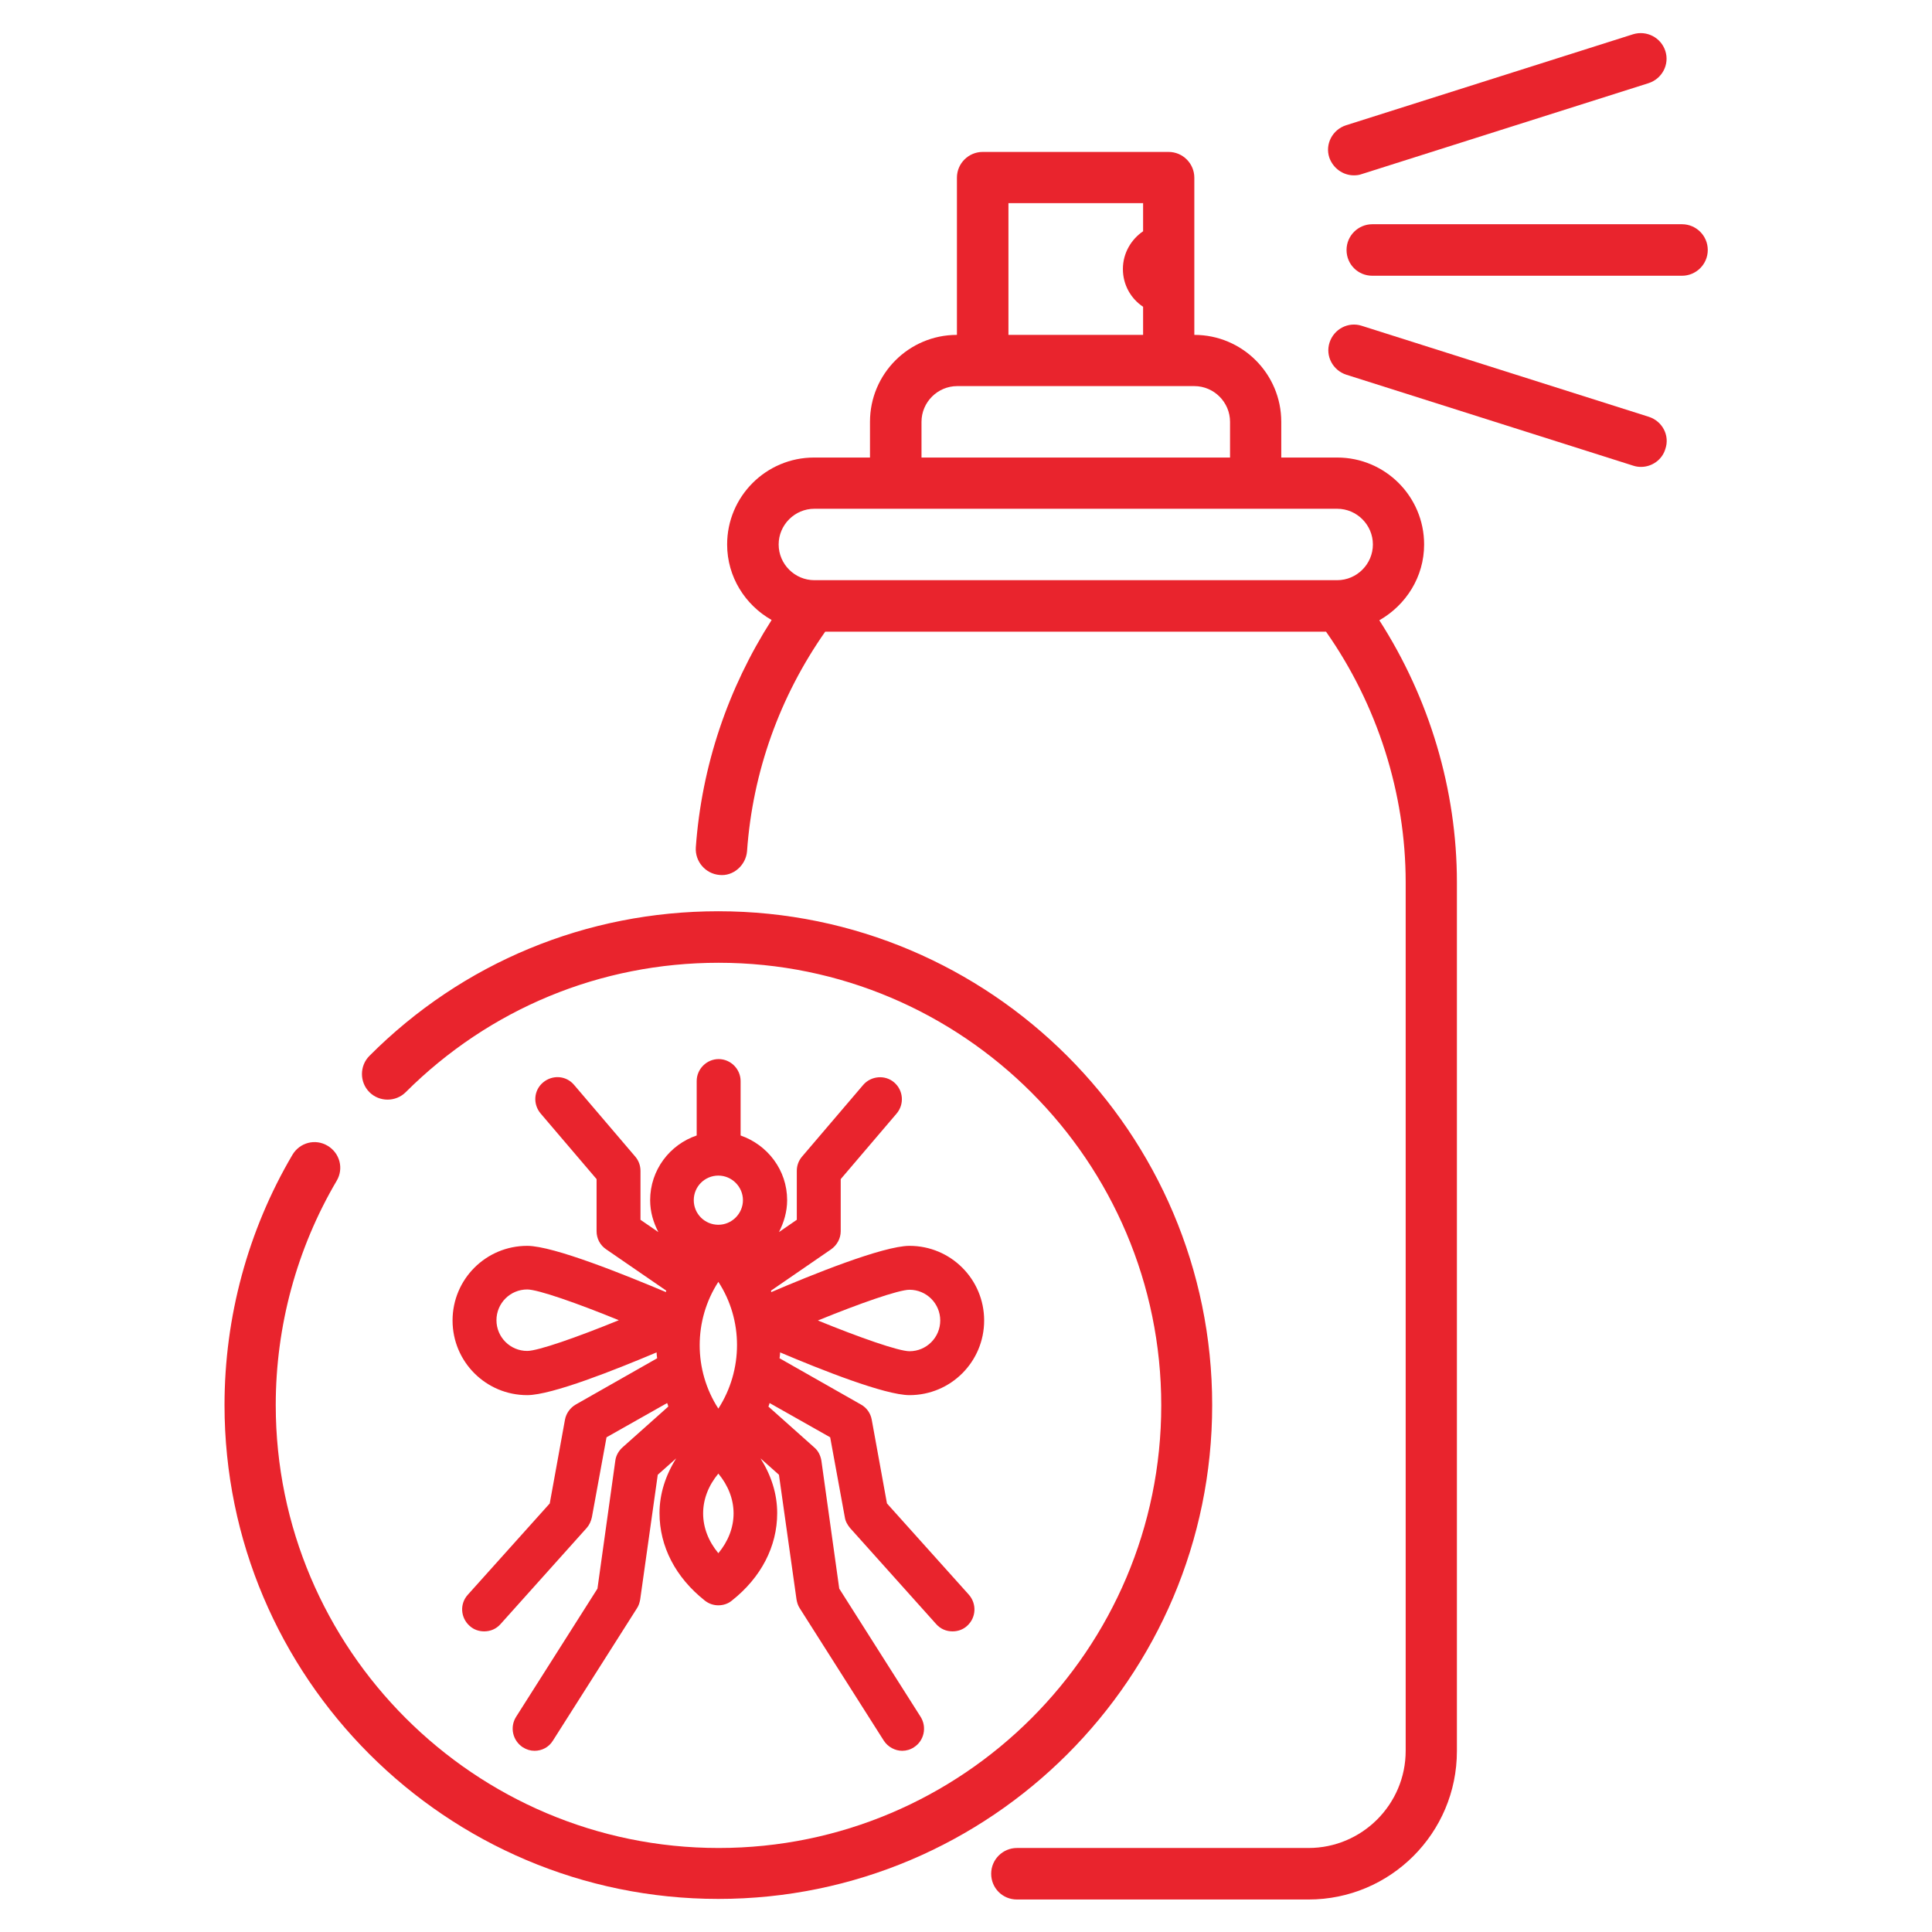
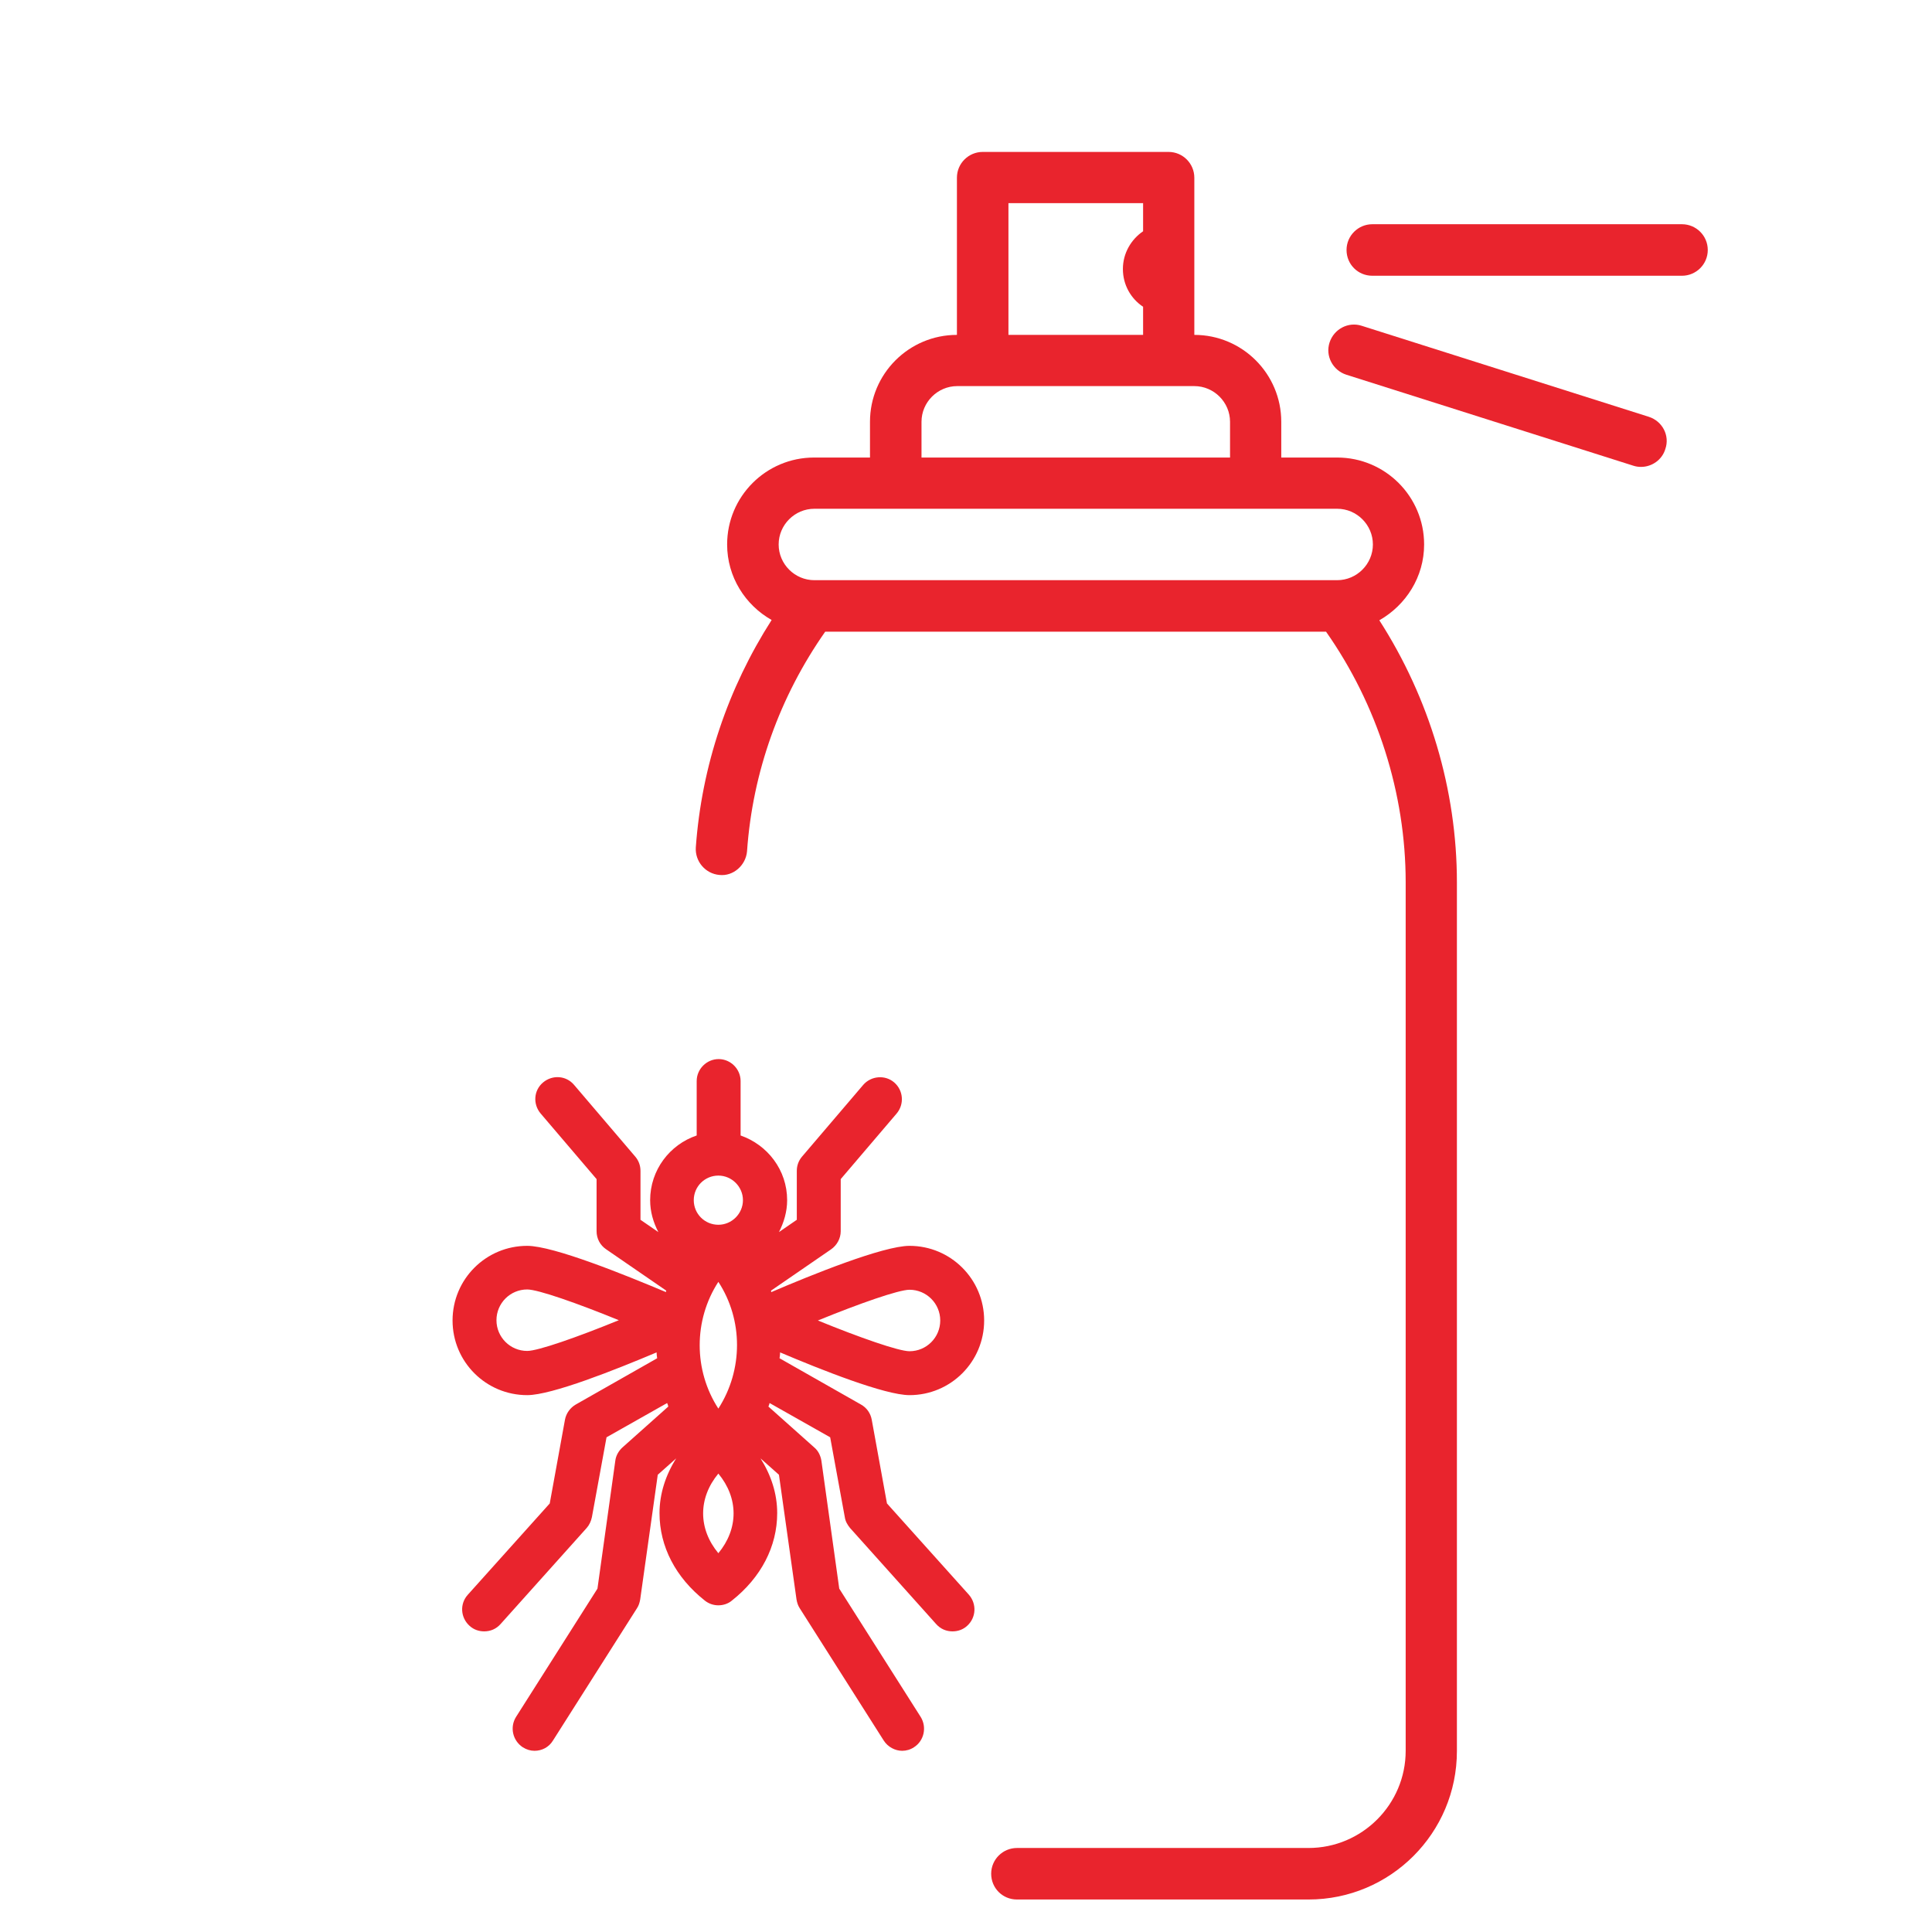
<svg xmlns="http://www.w3.org/2000/svg" width="512" height="512" viewBox="0 0 512 512" fill="none">
  <path d="M139.714 330.162C128.776 330.162 119.932 339.006 119.932 349.944C119.932 360.882 128.776 369.726 139.714 369.726C146.23 369.726 163.142 362.977 174.002 358.4C174.002 358.943 174.08 359.408 174.158 359.951L152.592 372.208C151.118 373.062 150.032 374.536 149.721 376.242L145.687 398.429L123.966 422.633C121.794 425.037 122.027 428.683 124.432 430.856C125.518 431.864 126.914 432.33 128.31 432.33C129.939 432.33 131.491 431.709 132.655 430.39L155.462 404.945C156.16 404.17 156.625 403.161 156.858 402.075L160.737 380.897L176.795 371.82C176.95 372.131 177.028 372.441 177.105 372.751L164.926 383.612C163.918 384.543 163.219 385.784 163.064 387.103L158.332 421.003L136.766 454.982C135.059 457.697 135.835 461.265 138.55 463.05C139.559 463.67 140.567 463.98 141.653 463.98C143.593 463.98 145.455 463.05 146.541 461.265L168.805 426.201C169.27 425.503 169.503 424.727 169.658 423.874L174.313 390.827L179.2 386.482C176.407 390.904 174.778 395.869 174.778 400.989C174.778 409.833 179.045 418.056 186.802 424.184C187.888 425.037 189.13 425.425 190.371 425.425C191.612 425.425 192.931 425.037 193.939 424.184C201.697 418.056 205.964 409.833 205.964 400.989C205.964 395.791 204.335 390.904 201.542 386.482L206.429 390.827L211.084 423.874C211.239 424.727 211.472 425.503 211.937 426.201L234.201 461.265C235.287 462.972 237.227 463.98 239.088 463.98C240.175 463.98 241.261 463.67 242.192 463.05C244.907 461.343 245.682 457.697 243.976 454.982L222.41 421.003L217.678 387.103C217.445 385.707 216.824 384.465 215.816 383.612L203.636 372.751C203.792 372.441 203.869 372.131 203.947 371.82L220.005 380.897L223.884 402.075C224.039 403.161 224.582 404.092 225.28 404.945L248.087 430.39C249.251 431.709 250.802 432.33 252.432 432.33C253.828 432.33 255.224 431.864 256.31 430.856C258.715 428.683 258.87 425.037 256.776 422.633L235.055 398.429L231.021 376.242C230.71 374.536 229.702 373.062 228.15 372.208L206.584 359.951C206.662 359.408 206.739 358.943 206.739 358.4C217.522 362.977 234.512 369.726 241.028 369.726C251.966 369.726 260.81 360.882 260.81 349.944C260.81 339.006 251.966 330.162 241.028 330.162C234.046 330.162 214.885 337.92 204.412 342.419C204.335 342.264 204.335 342.187 204.335 342.031L220.238 331.093C221.789 330.007 222.798 328.223 222.798 326.284V312.475L237.615 295.098C239.709 292.616 239.399 288.97 236.994 286.875C234.589 284.78 230.865 285.091 228.771 287.496L212.558 306.502C211.627 307.588 211.161 308.907 211.161 310.303V323.258L206.429 326.516C207.748 323.956 208.601 321.086 208.601 318.06C208.601 310.07 203.404 303.399 196.267 300.916V286.487C196.267 283.307 193.629 280.669 190.448 280.669C187.268 280.669 184.63 283.307 184.63 286.487V300.916C177.493 303.321 172.296 310.07 172.296 318.06C172.296 321.163 173.149 323.956 174.468 326.516L169.736 323.258V310.303C169.736 308.907 169.27 307.588 168.339 306.502L152.126 287.496C150.032 285.013 146.385 284.78 143.903 286.875C141.421 288.97 141.188 292.616 143.282 295.098L158.099 312.475V326.284C158.099 328.223 159.03 330.007 160.659 331.093L176.562 342.031C176.485 342.187 176.485 342.264 176.485 342.419C165.779 337.92 146.696 330.162 139.714 330.162ZM139.714 358.012C135.215 358.012 131.568 354.366 131.568 349.867C131.568 345.367 135.215 341.721 139.714 341.721C142.584 341.721 152.979 345.367 163.995 349.867C152.979 354.366 142.584 358.012 139.714 358.012ZM190.371 373.294C183.777 363.132 183.777 349.867 190.371 339.704C196.965 349.789 196.965 363.054 190.371 373.294ZM190.371 411.617C187.733 408.436 186.337 404.79 186.337 401.067C186.337 397.343 187.733 393.697 190.371 390.516C193.009 393.697 194.405 397.343 194.405 401.067C194.405 404.79 193.009 408.436 190.371 411.617ZM241.028 341.799C245.527 341.799 249.173 345.445 249.173 349.944C249.173 354.443 245.527 358.09 241.028 358.09C238.158 358.09 227.762 354.443 216.747 349.944C227.762 345.445 238.158 341.799 241.028 341.799ZM190.371 311.544C193.939 311.544 196.887 314.492 196.887 318.06C196.887 321.629 193.939 324.577 190.371 324.577C186.802 324.577 183.855 321.707 183.855 318.06C183.855 314.414 186.802 311.544 190.371 311.544Z" fill="#E9242D" />
  <path d="M377.406 144.291C377.406 131.568 367.088 121.251 354.366 121.251H339.549V111.787C339.549 99.064 329.231 88.747 316.509 88.747V47.088C316.509 43.365 313.483 40.262 309.682 40.262H260.422C256.698 40.262 253.595 43.287 253.595 47.088V88.747C240.872 88.747 230.555 99.064 230.555 111.787V121.251H215.738C203.016 121.251 192.698 131.568 192.698 144.291C192.698 152.902 197.508 160.349 204.489 164.305C192.931 182.381 185.949 202.938 184.397 224.582C184.165 228.305 186.957 231.564 190.681 231.874C194.327 232.262 197.663 229.314 197.973 225.59C199.447 204.567 206.662 184.553 218.686 167.408H351.418C364.994 186.725 372.519 210.23 372.519 233.813V463.981C372.519 478.177 360.96 489.736 346.763 489.736H269.498C265.774 489.736 262.671 492.761 262.671 496.562C262.671 500.364 265.697 503.389 269.498 503.389H346.763C368.485 503.389 386.094 485.779 386.094 464.058V233.813C386.094 209.299 378.802 185.018 365.537 164.383C372.596 160.349 377.406 152.902 377.406 144.291ZM267.248 53.837H302.933V61.285C299.752 63.457 297.58 67.103 297.58 71.292C297.58 75.481 299.675 79.127 302.933 81.299V88.747H267.248V53.837ZM244.208 111.787C244.208 106.589 248.475 102.322 253.672 102.322H316.509C321.706 102.322 325.973 106.589 325.973 111.787V121.251H244.208V111.787ZM215.816 134.827H354.366C359.563 134.827 363.83 139.093 363.83 144.291C363.83 149.488 359.563 153.755 354.366 153.755H215.816C210.618 153.755 206.351 149.488 206.351 144.291C206.351 139.093 210.618 134.827 215.816 134.827Z" fill="#E9242D" />
  <path d="M436.984 110.468L360.882 86.342C357.314 85.178 353.513 87.195 352.349 90.764C351.185 94.332 353.202 98.133 356.771 99.297L432.873 123.423C433.571 123.656 434.269 123.733 434.89 123.733C437.76 123.733 440.475 121.871 441.328 119.001C442.57 115.433 440.553 111.631 436.984 110.468Z" fill="#E9242D" />
  <path d="M445.75 59.423H363.675C359.951 59.423 356.848 62.448 356.848 66.249C356.848 70.051 359.874 73.076 363.675 73.076H445.75C449.474 73.076 452.577 70.051 452.577 66.249C452.577 62.448 449.474 59.423 445.75 59.423Z" fill="#E9242D" />
-   <path d="M358.788 46.468C359.486 46.468 360.184 46.39 360.805 46.158L436.907 22.032C440.475 20.868 442.492 17.067 441.328 13.498C440.165 9.93 436.364 7.99 432.795 9.076L356.693 33.203C353.125 34.366 351.108 38.167 352.271 41.736C353.28 44.606 355.918 46.468 358.788 46.468Z" fill="#E9242D" />
-   <path d="M321.241 372.363C321.241 300.218 262.516 241.493 190.371 241.493C155.462 241.493 122.57 255.069 97.9 279.816C95.263 282.453 95.263 286.797 97.9 289.435C100.538 292.073 104.882 292.073 107.52 289.435C129.707 267.326 159.108 255.146 190.448 255.146C255.147 255.146 307.743 307.743 307.743 372.441C307.743 437.139 255.147 489.736 190.448 489.736C125.75 489.736 73.076 437.062 73.076 372.363C73.076 351.418 78.662 330.86 89.212 312.94C91.151 309.682 90.065 305.571 86.807 303.631C83.549 301.692 79.438 302.778 77.498 306.036C65.707 326.051 59.501 349.013 59.501 372.363C59.501 444.509 118.225 503.234 190.371 503.234C262.516 503.234 321.241 444.587 321.241 372.363Z" fill="#E9242D" />
</svg>